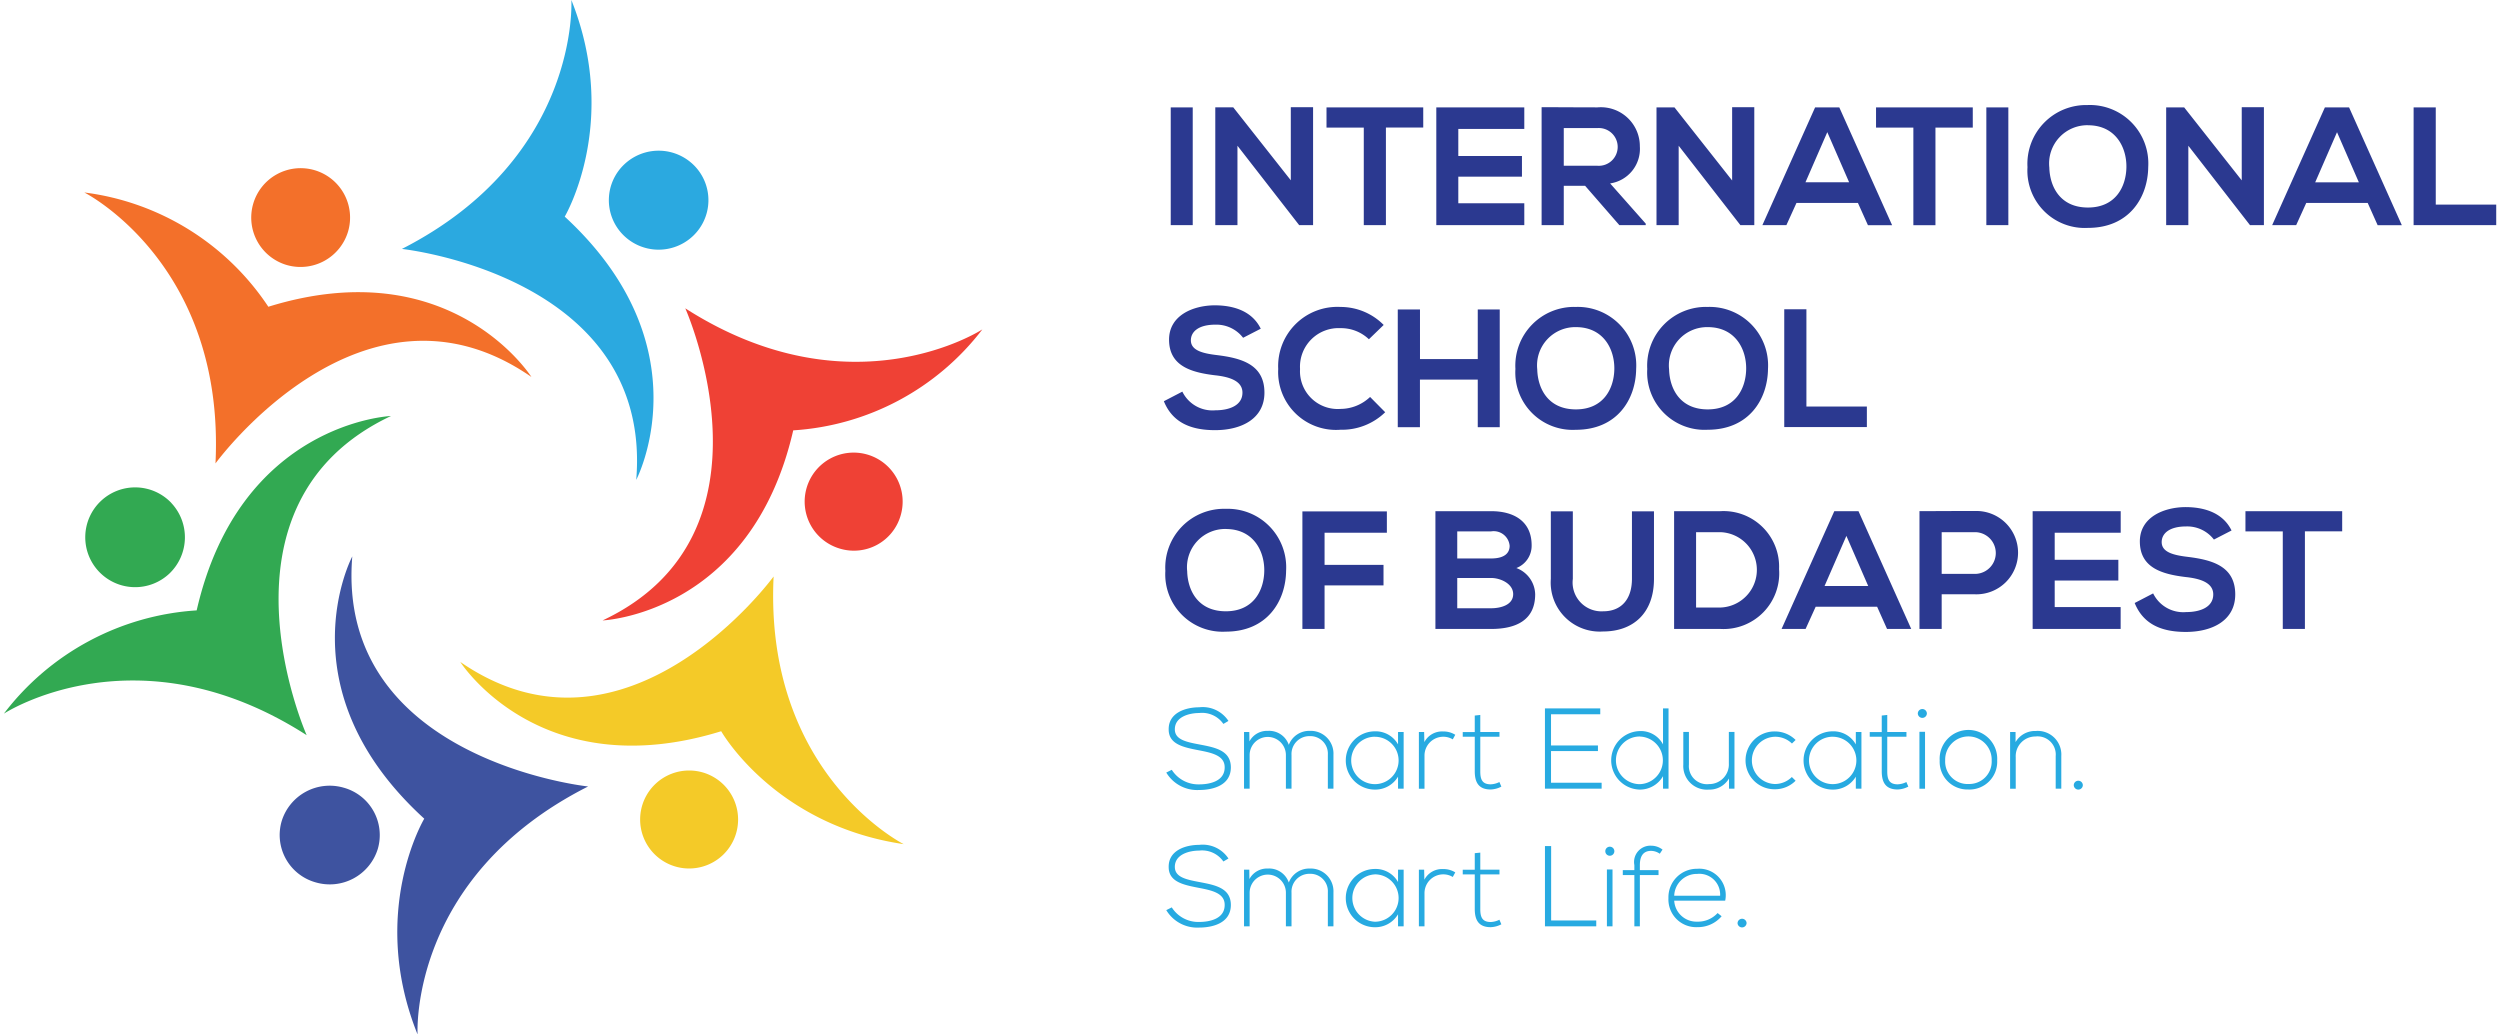
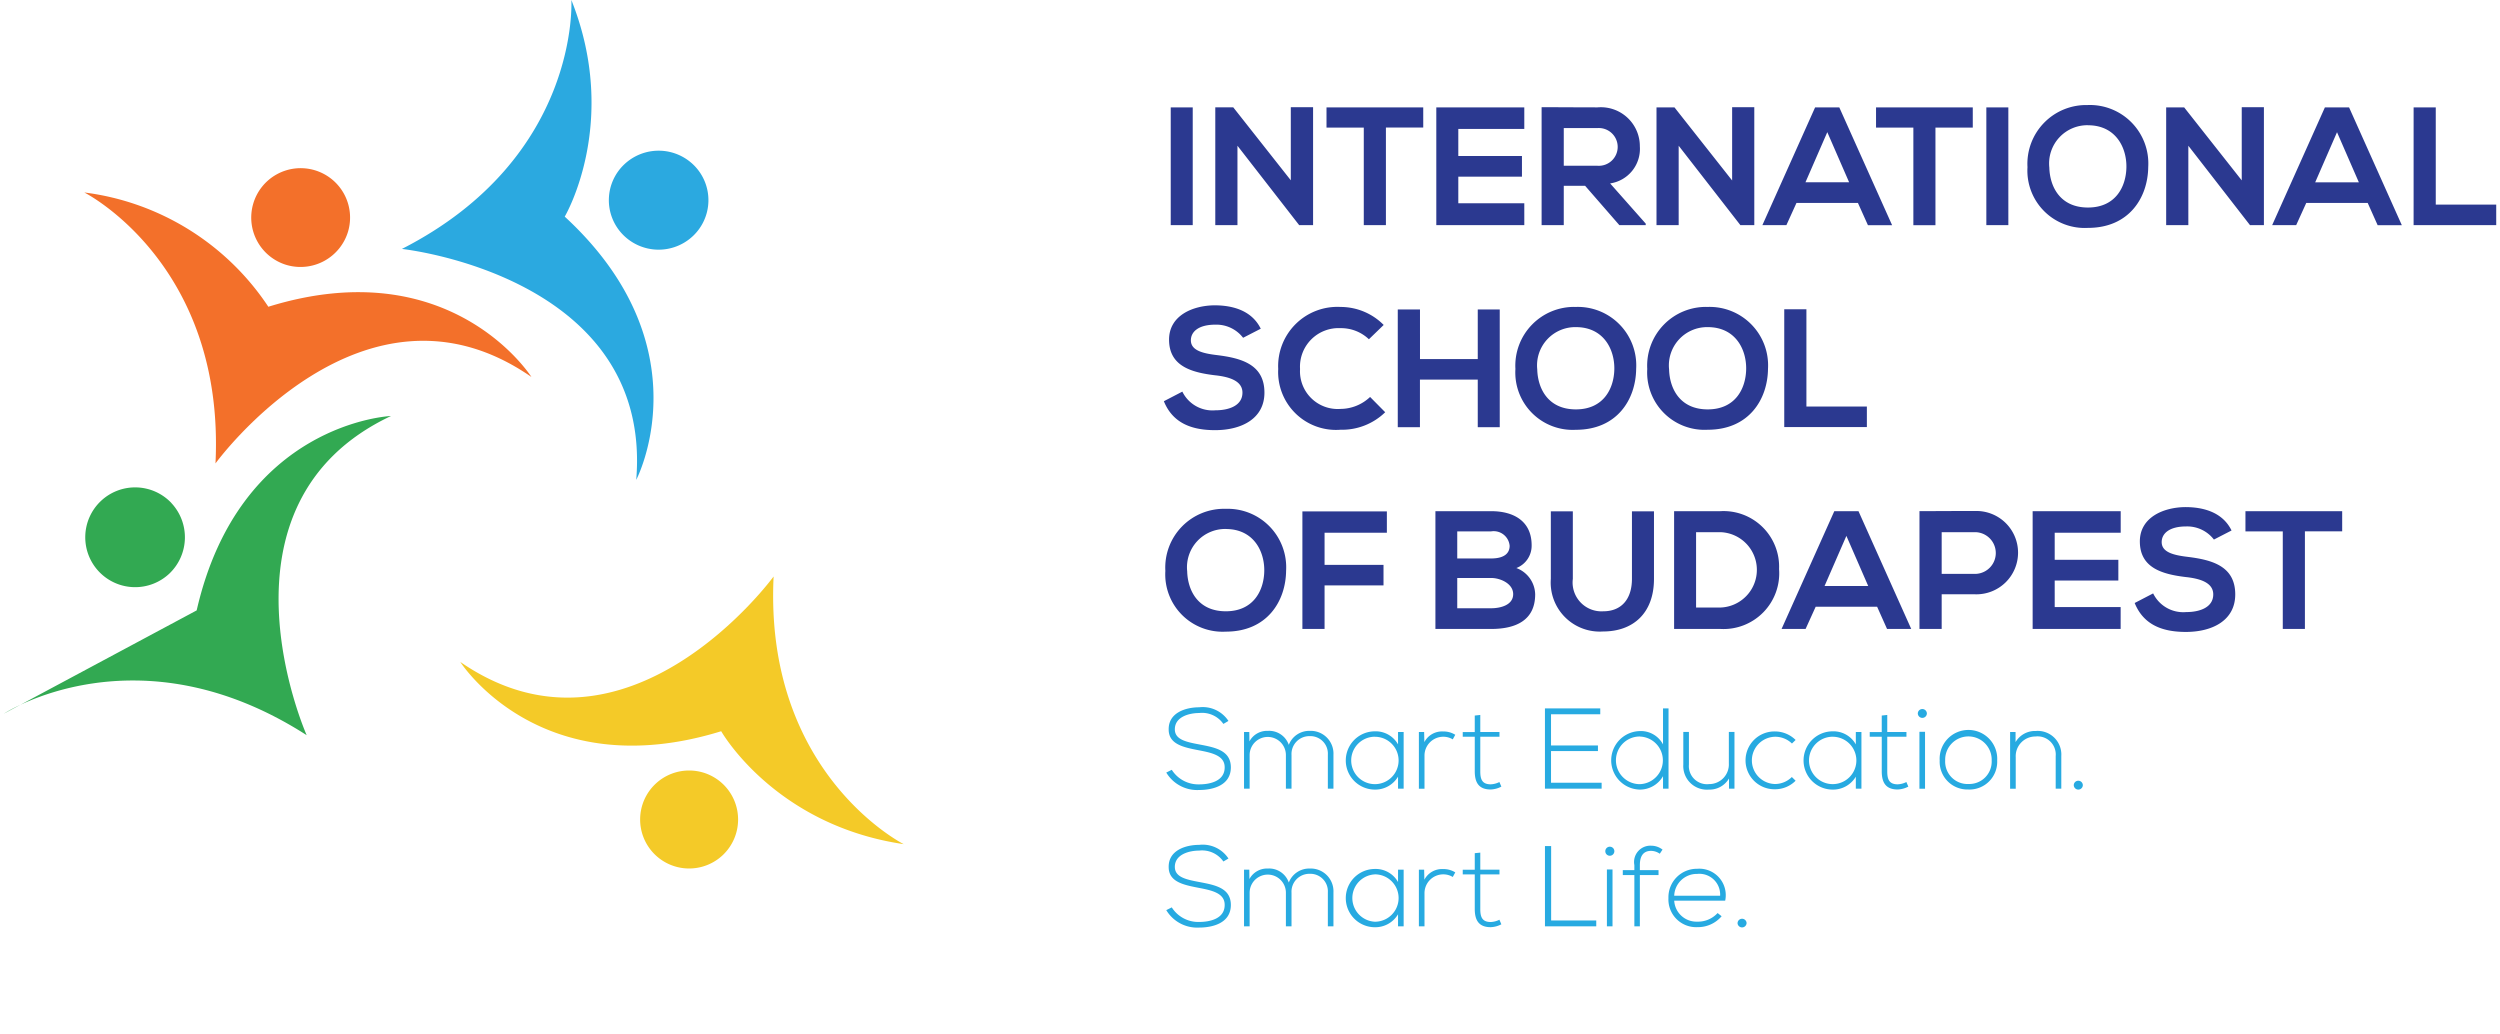
<svg xmlns="http://www.w3.org/2000/svg" id="ISB_logo" width="290" height="120" viewBox="0 0 233.688 97">
  <defs>
    <style> .cls-1, .cls-2, .cls-3, .cls-4, .cls-5, .cls-6, .cls-7, .cls-8 {fill-rule: evenodd;} .cls-1 {fill: #ef4135;} .cls-2 {fill: #f4ca28;} .cls-3 {fill: #3e53a0;} .cls-4 {fill: #32a952;} .cls-5 {fill: #f3702a;} .cls-6 {fill: #2ba9e0;} .cls-7 {fill: #2b3990;} .cls-8 {fill: #27aae1;} </style>
  </defs>
-   <path class="cls-1" d="M91.748,30.887s-12.266,8.008-27.855-1.976c0,0,9.439,21.176-7.757,29.265,0,0,13.92-.581,17.878-17.823A24.247,24.247,0,0,0,91.748,30.887ZM84.085,48.339a4.594,4.594,0,1,0-5.706,3.1A4.559,4.559,0,0,0,84.085,48.339Z" />
  <path class="cls-2" d="M84.375,79.154s-13.107-6.586-12.2-25.1c0,0-13.739,18.821-29.382,8.011,0,0,7.46,11.752,24.467,6.5C67.264,68.571,72.248,77.369,84.375,79.154Zm-16.8-5.486a4.594,4.594,0,1,0-.153,6.5A4.6,4.6,0,0,0,67.575,73.669Z" />
-   <path class="cls-3" d="M38.791,97S37.922,82.266,54.782,73.745c0,0-23.691-2.5-22.114-21.569,0,0-6.594,12.412,6.749,24.589C39.417,76.766,34.173,85.535,38.791,97ZM35.06,79.6a4.612,4.612,0,0,0-3.185-5.737A4.71,4.71,0,0,0,26.046,77a4.611,4.611,0,0,0,3.185,5.736A4.711,4.711,0,0,0,35.06,79.6Z" />
-   <path class="cls-4" d="M0,66.916s12.5-8.191,28.391,2.02c0,0-9.62-21.657,7.907-29.93,0,0-14.186.593-18.221,18.228A24.679,24.679,0,0,0,0,66.916Zm15.7-19.759a4.678,4.678,0,1,0-.156,6.6A4.7,4.7,0,0,0,15.694,47.157Z" />
+   <path class="cls-4" d="M0,66.916s12.5-8.191,28.391,2.02c0,0-9.62-21.657,7.907-29.93,0,0-14.186.593-18.221,18.228Zm15.7-19.759a4.678,4.678,0,1,0-.156,6.6A4.7,4.7,0,0,0,15.694,47.157Z" />
  <path class="cls-5" d="M7.541,18.047s13.216,6.668,12.3,25.407c0,0,13.852-19.052,29.623-8.108,0,0-7.522-11.9-24.667-6.583A24.368,24.368,0,0,0,7.541,18.047ZM32.276,21.7a4.634,4.634,0,1,0-5.749,3.151A4.653,4.653,0,0,0,32.276,21.7Z" />
  <path class="cls-6" d="M53.211,0s0.862,14.789-15.89,23.342c0,0,23.539,2.509,21.973,21.652,0,0,6.551-12.461-6.705-24.682C52.589,20.314,57.8,11.509,53.211,0ZM64.772,15.566a4.688,4.688,0,0,0-6.6-.153,4.621,4.621,0,0,0-.157,6.56,4.686,4.686,0,0,0,6.6.155A4.621,4.621,0,0,0,64.772,15.566Z" />
  <path id="INTERNATIONAL_school_of_budapest" data-name="INTERNATIONAL school of budapest" class="cls-7" d="M111.474,21.111V10.069h-2.063V21.111h2.063Zm9.2-4.2-5.4-6.846h-1.685V21.111h2.079V13.665l5.8,7.462V21.111h1.291V10.053H120.67v6.862Zm6.835,4.2h2.079v-9.15h3.5V10.069h-9.07v1.893h3.495v9.15Zm15.055-2.051h-6.188V16.568h5.968v-1.94h-5.968v-2.54h6.188V10.069h-8.251V21.111h8.251V19.061Zm11.386,1.909-3.338-3.77a3.275,3.275,0,0,0,2.787-3.471,3.656,3.656,0,0,0-3.968-3.66c-1.748,0-3.5-.016-5.244-0.016V21.111h2.078V17.42h2l3.213,3.691h2.472V20.969Zm-4.519-8.96a1.771,1.771,0,1,1,0,3.534h-3.166V12.009h3.166Zm12.614,4.906-5.4-6.846h-1.685V21.111h2.079V13.665l5.8,7.462V21.111h1.291V10.053h-2.078v6.862Zm12.74,4.2h2.267L172.1,10.069h-2.268l-4.944,11.043h2.251l0.945-2.082h5.764Zm-1.764-4.023h-4.094l2.047-4.7Zm6.016,4.023h2.079v-9.15h3.5V10.069h-9.071v1.893h3.5v9.15Zm8.914,0V10.069h-2.063V21.111h2.063Zm7.464-11.263a5.511,5.511,0,0,0-5.669,5.821,5.377,5.377,0,0,0,5.669,5.695c3.874,0,5.622-2.855,5.653-5.711A5.484,5.484,0,0,0,195.411,9.848Zm0,1.893c2.6,0,3.638,2.082,3.606,3.944-0.031,1.814-1.008,3.77-3.606,3.77s-3.575-1.94-3.622-3.754A3.587,3.587,0,0,1,195.411,11.741Zm14.425,5.174-5.4-6.846H202.75V21.111h2.079V13.665l5.794,7.462V21.111h1.292V10.053h-2.079v6.862Zm12.74,4.2h2.268L219.9,10.069h-2.267l-4.945,11.043h2.252l0.945-2.082h5.763Zm-1.763-4.023h-4.095l2.047-4.7Zm5.134-7.02V21.111h7.747V19.187h-5.669V10.069h-2.078Zm-108.1,20.746c-0.834-1.7-2.614-2.193-4.33-2.193-2.031.016-4.267,0.947-4.267,3.218,0,2.477,2.078,3.076,4.33,3.344,1.464,0.158,2.551.584,2.551,1.625,0,1.2-1.228,1.656-2.535,1.656a3.14,3.14,0,0,1-3.1-1.751l-1.733.9c0.819,2.019,2.551,2.713,4.8,2.713,2.457,0,4.63-1.057,4.63-3.518,0-2.635-2.142-3.234-4.441-3.518-1.323-.158-2.456-0.426-2.456-1.388,0-.82.74-1.467,2.283-1.467a3.157,3.157,0,0,1,2.614,1.23Zm10.252,6.4a4.052,4.052,0,0,1-2.771,1.12,3.537,3.537,0,0,1-3.795-3.739,3.617,3.617,0,0,1,3.795-3.833,3.781,3.781,0,0,1,2.661,1.041l1.386-1.341a5.682,5.682,0,0,0-4.047-1.688A5.553,5.553,0,0,0,119.49,34.6a5.424,5.424,0,0,0,5.842,5.695,5.806,5.806,0,0,0,4.189-1.641Zm12.158,2.84V29.016H138.2V33.67h-5.417V29.016H130.7V40.059h2.079V35.594H138.2v4.464h2.063ZM147.4,28.78a5.511,5.511,0,0,0-5.669,5.821A5.377,5.377,0,0,0,147.4,40.3c3.874,0,5.622-2.855,5.653-5.711A5.484,5.484,0,0,0,147.4,28.78Zm0,1.893c2.6,0,3.637,2.082,3.606,3.944-0.032,1.814-1.008,3.77-3.606,3.77s-3.575-1.94-3.622-3.754A3.587,3.587,0,0,1,147.4,30.673Zm12.362-1.893a5.511,5.511,0,0,0-5.669,5.821,5.377,5.377,0,0,0,5.669,5.695c3.874,0,5.622-2.855,5.653-5.711A5.484,5.484,0,0,0,159.757,28.78Zm0,1.893c2.6,0,3.638,2.082,3.606,3.944-0.031,1.814-1.008,3.77-3.606,3.77s-3.574-1.94-3.622-3.754A3.587,3.587,0,0,1,159.757,30.673ZM166.939,29V40.043h7.747V38.118h-5.669V29h-2.078ZM114.576,47.711a5.511,5.511,0,0,0-5.669,5.821,5.377,5.377,0,0,0,5.669,5.695c3.874,0,5.622-2.855,5.653-5.711A5.484,5.484,0,0,0,114.576,47.711Zm0,1.893c2.6,0,3.638,2.082,3.606,3.944-0.031,1.814-1.008,3.77-3.606,3.77s-3.575-1.94-3.622-3.754A3.587,3.587,0,0,1,114.576,49.6Zm9.26,9.371V54.889h5.527V52.964h-5.527V49.951h5.842v-2h-7.921V58.975h2.079Zm12.441-4.78h3.181c0.85,0,2.063.521,2.063,1.514,0,1.041-1.213,1.325-2.063,1.325h-3.181v-2.84Zm0-4.37h3.181a1.5,1.5,0,0,1,1.732,1.357c0,0.631-.425,1.183-1.732,1.183h-3.181v-2.54Zm3.181-1.893H134.23V58.975h5.228c2.283,0,4.126-.789,4.126-3.25a2.694,2.694,0,0,0-1.764-2.461,2.245,2.245,0,0,0,1.433-2.13C143.253,48.91,141.631,47.932,139.458,47.932Zm13.2,0.016v6.326c0,1.893-.977,3.045-2.693,3.045a2.706,2.706,0,0,1-2.85-3.045V47.948h-2.063v6.326a4.6,4.6,0,0,0,4.9,4.938c2.772,0,4.772-1.672,4.772-4.938V47.948h-2.063Zm8.284-.016h-4.331V58.975h4.331a5.226,5.226,0,0,0,5.511-5.616A5.21,5.21,0,0,0,160.939,47.932ZM158.671,49.9h2.268a3.535,3.535,0,0,1,0,7.067h-2.268V49.9Zm17.905,9.071h2.268L173.9,47.932h-2.268l-4.944,11.043h2.252l0.945-2.082h5.763Zm-1.764-4.023h-4.094l2.047-4.7ZM181.7,49.9h3.118a1.956,1.956,0,1,1,0,3.912H181.7V49.9Zm3.118-1.988c-1.733,0-3.465.016-5.2,0.016V58.975H181.7v-3.25h3.118A3.907,3.907,0,1,0,184.813,47.916Zm13.669,9.008h-6.189V54.432h5.968v-1.94h-5.968v-2.54h6.189V47.932H190.23V58.975h8.252V56.924Zm10.393-7.178c-0.834-1.7-2.614-2.193-4.33-2.193-2.031.016-4.268,0.947-4.268,3.218,0,2.477,2.079,3.076,4.331,3.344,1.464,0.158,2.551.584,2.551,1.625,0,1.2-1.228,1.656-2.535,1.656a3.142,3.142,0,0,1-3.1-1.751l-1.732.9c0.819,2.019,2.551,2.713,4.8,2.713,2.457,0,4.63-1.057,4.63-3.518,0-2.635-2.142-3.234-4.441-3.518-1.323-.158-2.456-0.426-2.456-1.388,0-.82.74-1.467,2.283-1.467a3.157,3.157,0,0,1,2.614,1.23Zm4.8,9.229h2.079v-9.15h3.495V47.932h-9.07v1.893h3.5v9.15Z" />
  <path id="Smart_Education._Smart_Life." data-name="Smart Education. Smart Life." class="cls-8" d="M114.823,67.6a2.887,2.887,0,0,0-2.748-1.28c-1.235,0-2.888.495-2.856,2.087,0,1.388,1.406,1.667,2.781,1.936,1.234,0.237,2.48.484,2.469,1.613,0,1.334-1.471,1.592-2.394,1.592a2.941,2.941,0,0,1-2.566-1.366l-0.516.258a3.379,3.379,0,0,0,3.082,1.635c1.256,0,2.963-.409,2.974-2.108,0-1.624-1.5-1.882-2.953-2.162-1.267-.237-2.3-0.462-2.3-1.42,0-1.2,1.395-1.527,2.276-1.527a2.432,2.432,0,0,1,2.276,1.022Zm9.846,6.357V70.768a2.135,2.135,0,0,0-2.222-2.237,2.05,2.05,0,0,0-1.965,1.312,1.95,1.95,0,0,0-1.965-1.312,1.867,1.867,0,0,0-1.728.99l-0.011-.882h-0.494v5.313h0.526V70.8a1.7,1.7,0,1,1,3.4,0v3.151h0.527V70.8a1.676,1.676,0,0,1,1.707-1.775,1.642,1.642,0,0,1,1.7,1.742v3.184h0.526Zm6.056-5.313V69.8a2.4,2.4,0,0,0-2.168-1.226,2.732,2.732,0,0,0,0,5.464,2.478,2.478,0,0,0,2.168-1.215v1.129h0.526V68.639h-0.526Zm-2.168.441a2.221,2.221,0,0,1,0,4.442A2.222,2.222,0,0,1,128.557,69.08Zm4.123-.441v5.313h0.526v-3.1a1.763,1.763,0,0,1,1.75-1.775,1.7,1.7,0,0,1,.9.247l0.236-.43a2.068,2.068,0,0,0-1.138-.312,1.866,1.866,0,0,0-1.761,1l-0.021-.947H132.68Zm5.239-1.549v1.549h-1.127V69.08h1.127v3.237c0,1.043.366,1.71,1.493,1.71a2.312,2.312,0,0,0,1-.269l-0.182-.43a1.965,1.965,0,0,1-.816.215c-0.827,0-.977-0.506-0.977-1.226V69.08h1.8V68.639h-1.8v-1.6Zm7.152-.118h4.616V66.423H144.5v7.529h5.315V73.393h-4.745V70.424h4.4V69.9h-4.4V66.972Zm8.321,2.087a2.233,2.233,0,0,1,0,4.464A2.233,2.233,0,0,1,153.392,69.058Zm2.179-2.635V69.8a2.346,2.346,0,0,0-2.2-1.248,2.744,2.744,0,0,0-.01,5.485,2.5,2.5,0,0,0,2.211-1.258v1.172h0.516V66.423h-0.516Zm6.7,7.529V68.628h-0.527v2.958a1.845,1.845,0,0,1-1.857,1.936A1.7,1.7,0,0,1,158,71.683V68.628h-0.526v3.065a2.215,2.215,0,0,0,2.395,2.345,2.109,2.109,0,0,0,1.889-1.043v0.957h0.516Zm5.379-1.1a2.243,2.243,0,0,1-1.578.656,2.216,2.216,0,0,1,0-4.431,2.248,2.248,0,0,1,1.589.635l0.343-.333a2.753,2.753,0,0,0-1.932-.8,2.711,2.711,0,1,0,0,5.421,2.708,2.708,0,0,0,1.932-.8Zm6-4.216V69.8a2.4,2.4,0,0,0-2.169-1.226,2.732,2.732,0,0,0,0,5.464,2.479,2.479,0,0,0,2.169-1.215v1.129h0.526V68.639h-0.526Zm-2.169.441a2.221,2.221,0,0,1,0,4.442A2.222,2.222,0,0,1,171.484,69.08Zm4.6-1.99v1.549h-1.127V69.08h1.127v3.237c0,1.043.365,1.71,1.492,1.71a2.316,2.316,0,0,0,1-.269l-0.183-.43a1.961,1.961,0,0,1-.816.215c-0.826,0-.977-0.506-0.977-1.226V69.08h1.8V68.639h-1.8v-1.6Zm4.059,1.527v5.335h-0.526V68.617h0.526Zm-0.677-1.71a0.425,0.425,0,0,0,.849,0A0.425,0.425,0,0,0,179.462,66.907Zm4.746,7.12a2.6,2.6,0,0,0,2.695-2.721,2.7,2.7,0,1,0-5.39,0A2.6,2.6,0,0,0,184.208,74.027Zm0-.516a2.1,2.1,0,0,1-2.18-2.2,2.181,2.181,0,1,1,4.359,0A2.1,2.1,0,0,1,184.208,73.511Zm3.908-4.872v5.313h0.527V70.994a1.845,1.845,0,0,1,1.857-1.936,1.7,1.7,0,0,1,1.89,1.839v3.055h0.526V70.887a2.215,2.215,0,0,0-2.4-2.345,2.109,2.109,0,0,0-1.889,1.043V68.639h-0.516Zm5.97,4.991a0.425,0.425,0,0,0,.849,0A0.425,0.425,0,0,0,194.086,73.63ZM114.823,80.5a2.887,2.887,0,0,0-2.748-1.28c-1.235,0-2.888.495-2.856,2.087,0,1.388,1.406,1.667,2.781,1.936,1.234,0.237,2.48.484,2.469,1.613,0,1.334-1.471,1.592-2.394,1.592a2.941,2.941,0,0,1-2.566-1.366l-0.516.258a3.379,3.379,0,0,0,3.082,1.635c1.256,0,2.963-.409,2.974-2.108,0-1.624-1.5-1.882-2.953-2.162-1.267-.237-2.3-0.463-2.3-1.42,0-1.2,1.395-1.527,2.276-1.527a2.432,2.432,0,0,1,2.276,1.022Zm9.846,6.357V83.677a2.135,2.135,0,0,0-2.222-2.237,2.05,2.05,0,0,0-1.965,1.312,1.95,1.95,0,0,0-1.965-1.312,1.867,1.867,0,0,0-1.728.989l-0.011-.882h-0.494V86.86h0.526V83.709a1.7,1.7,0,1,1,3.4,0V86.86h0.527V83.709a1.676,1.676,0,0,1,1.707-1.775,1.642,1.642,0,0,1,1.7,1.743V86.86h0.526Zm6.056-5.313v1.162a2.4,2.4,0,0,0-2.168-1.226,2.732,2.732,0,0,0,0,5.464,2.478,2.478,0,0,0,2.168-1.215V86.86h0.526V81.547h-0.526Zm-2.168.441a2.221,2.221,0,0,1,0,4.442A2.222,2.222,0,0,1,128.557,81.988Zm4.123-.441V86.86h0.526v-3.1a1.763,1.763,0,0,1,1.75-1.775,1.7,1.7,0,0,1,.9.247l0.236-.43a2.067,2.067,0,0,0-1.138-.312,1.866,1.866,0,0,0-1.761,1l-0.021-.947H132.68ZM137.919,80v1.549h-1.127v0.441h1.127v3.238c0,1.043.366,1.71,1.493,1.71a2.314,2.314,0,0,0,1-.269l-0.182-.43a1.965,1.965,0,0,1-.816.215c-0.827,0-.977-0.506-0.977-1.226V81.988h1.8V81.547h-1.8v-1.6Zm6.582-.667V86.86h4.81V86.312h-4.23v-6.98H144.5Zm6.335,2.194V86.86H150.31V81.525h0.526Zm-0.676-1.71a0.424,0.424,0,0,0,.848,0A0.424,0.424,0,0,0,150.16,79.815ZM153.4,86.86V82.052h1.75V81.59H153.4V81.117c0-.925.386-1.334,1.052-1.334a1.45,1.45,0,0,1,.816.269l0.257-.387a1.732,1.732,0,0,0-1.052-.366,1.529,1.529,0,0,0-1.589,1.818V81.59H151.8v0.463h1.084V86.86H153.4Zm5.379,0.075a2.915,2.915,0,0,0,2.287-1.022l-0.376-.3a2.492,2.492,0,0,1-1.911.807,2.088,2.088,0,0,1-2.158-1.968H161.4a2.48,2.48,0,0,0-2.62-2.99,2.669,2.669,0,0,0-2.7,2.743A2.6,2.6,0,0,0,158.782,86.936Zm-2.158-2.947a2.121,2.121,0,0,1,2.158-2.044,1.948,1.948,0,0,1,2.147,2.044h-4.305Zm5.938,2.549a0.424,0.424,0,0,0,.848,0A0.424,0.424,0,0,0,162.562,86.538Z" />
</svg>